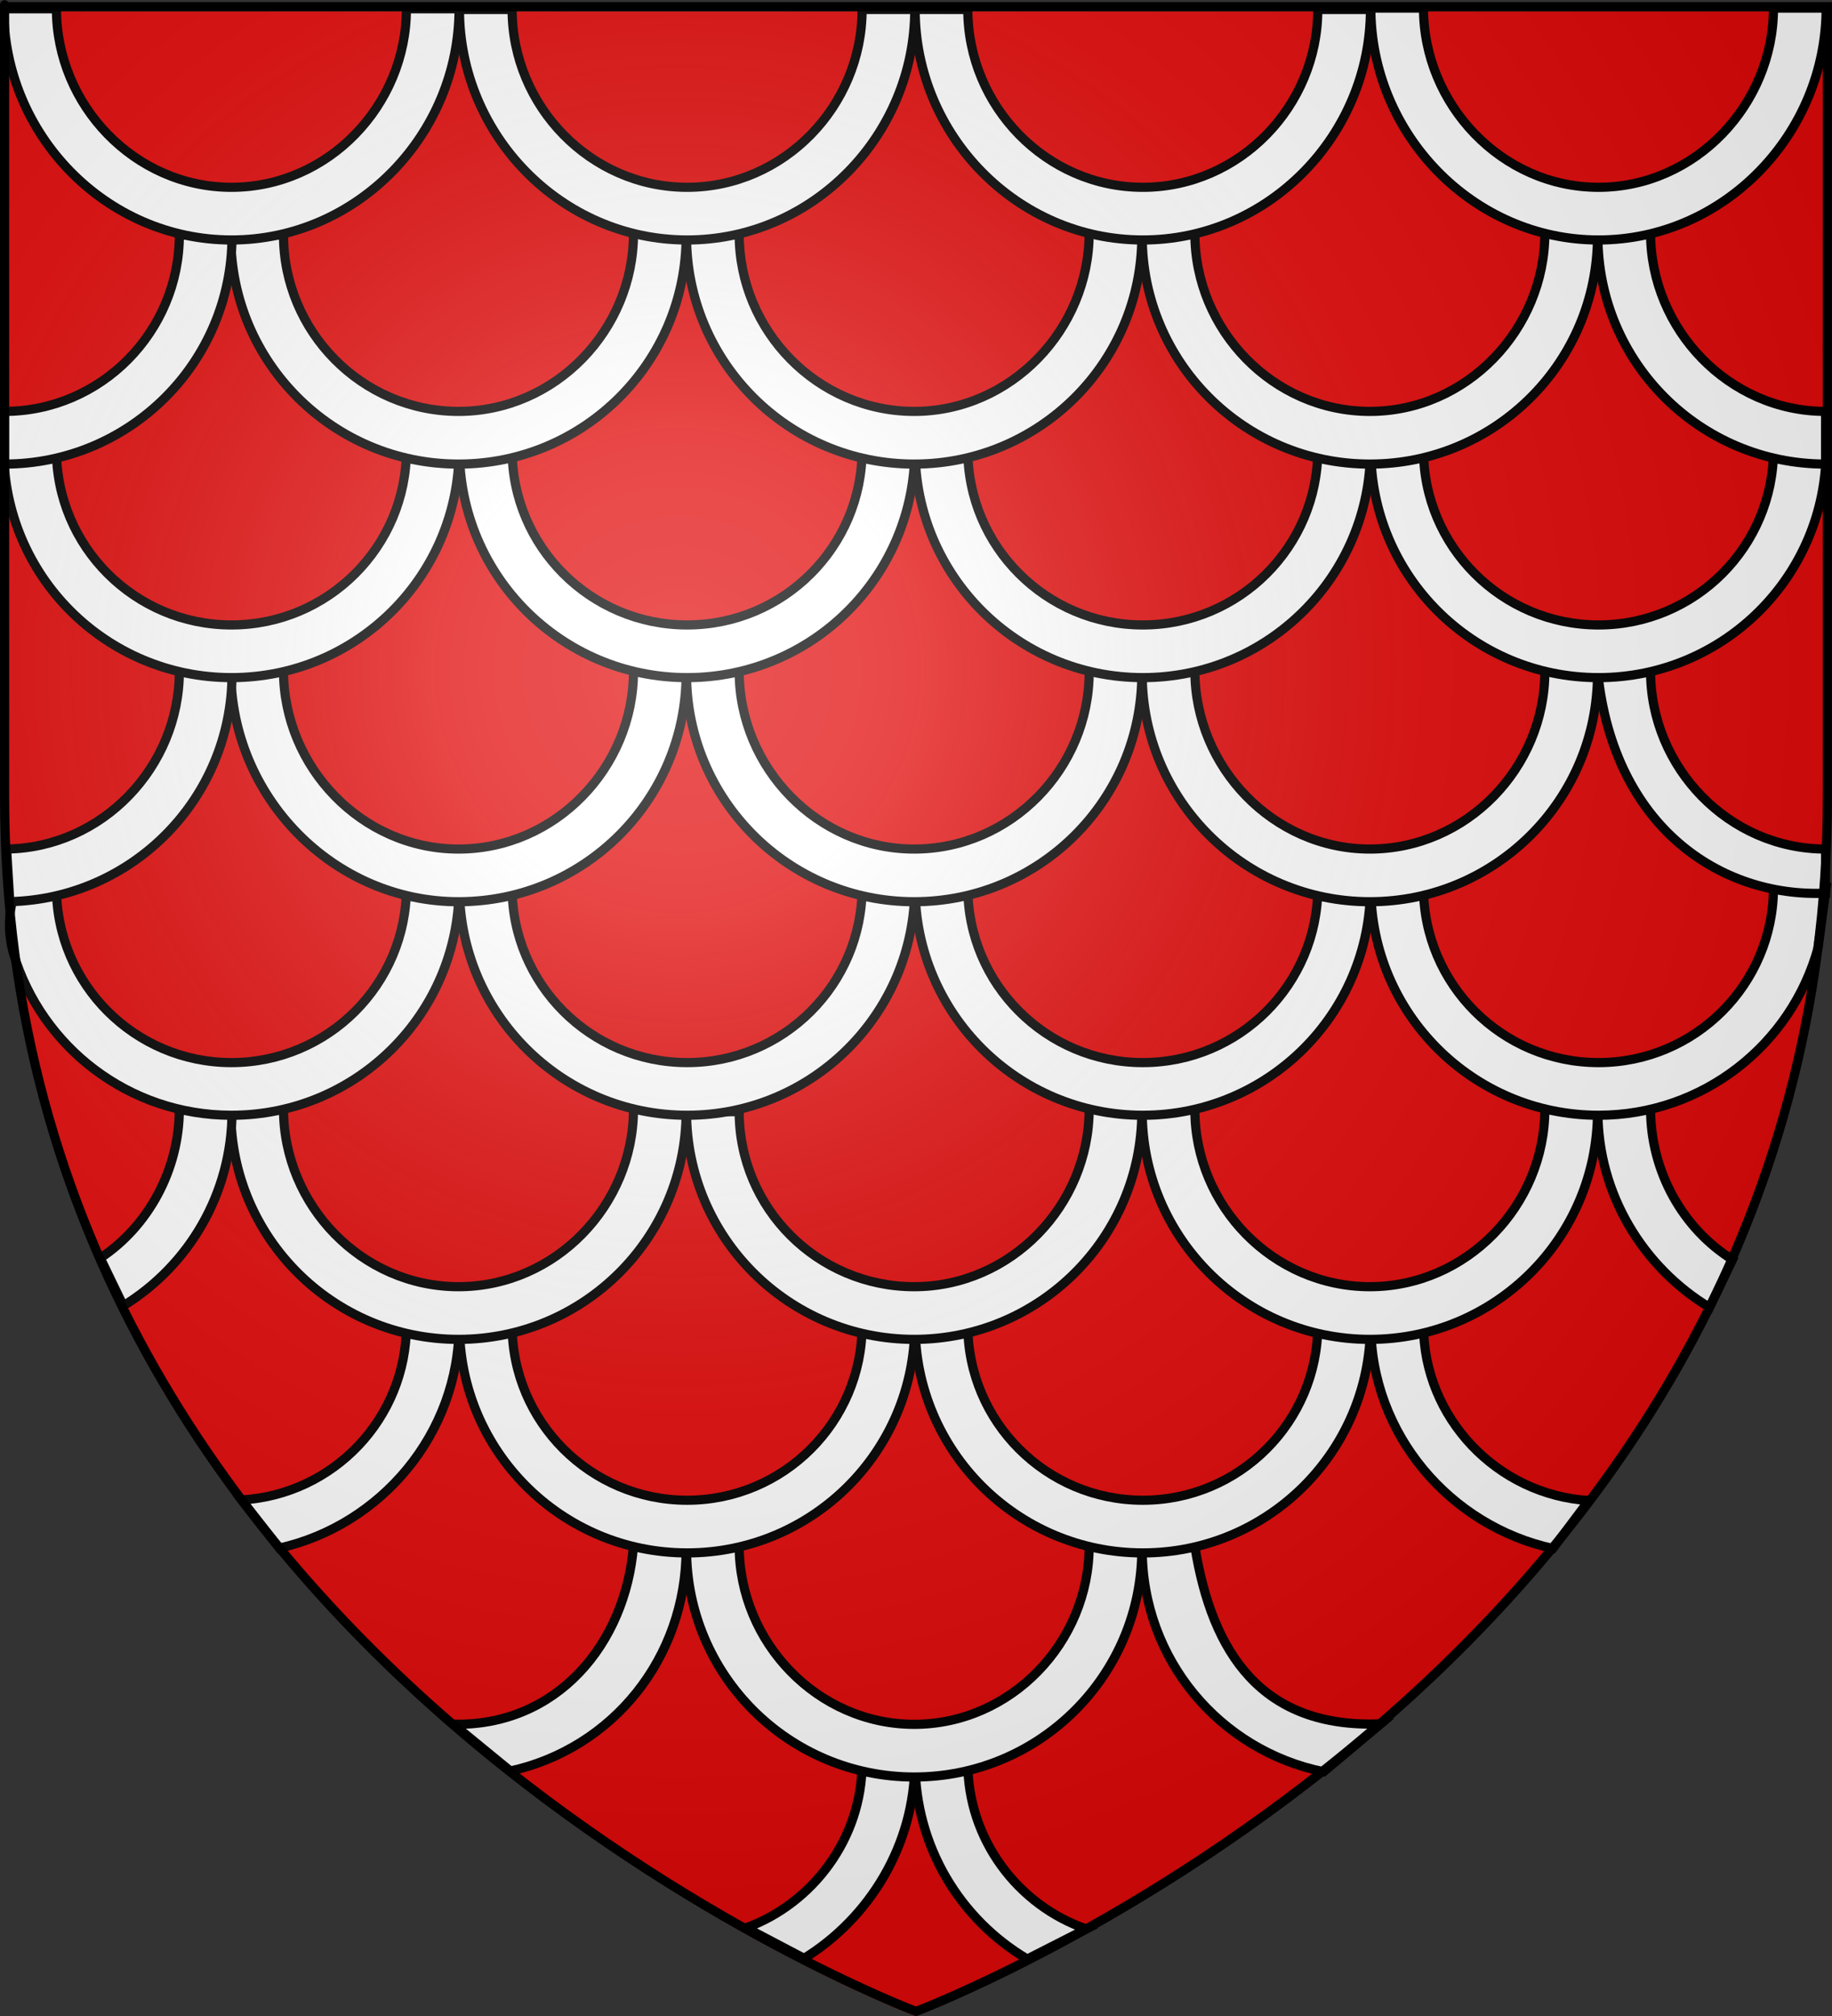
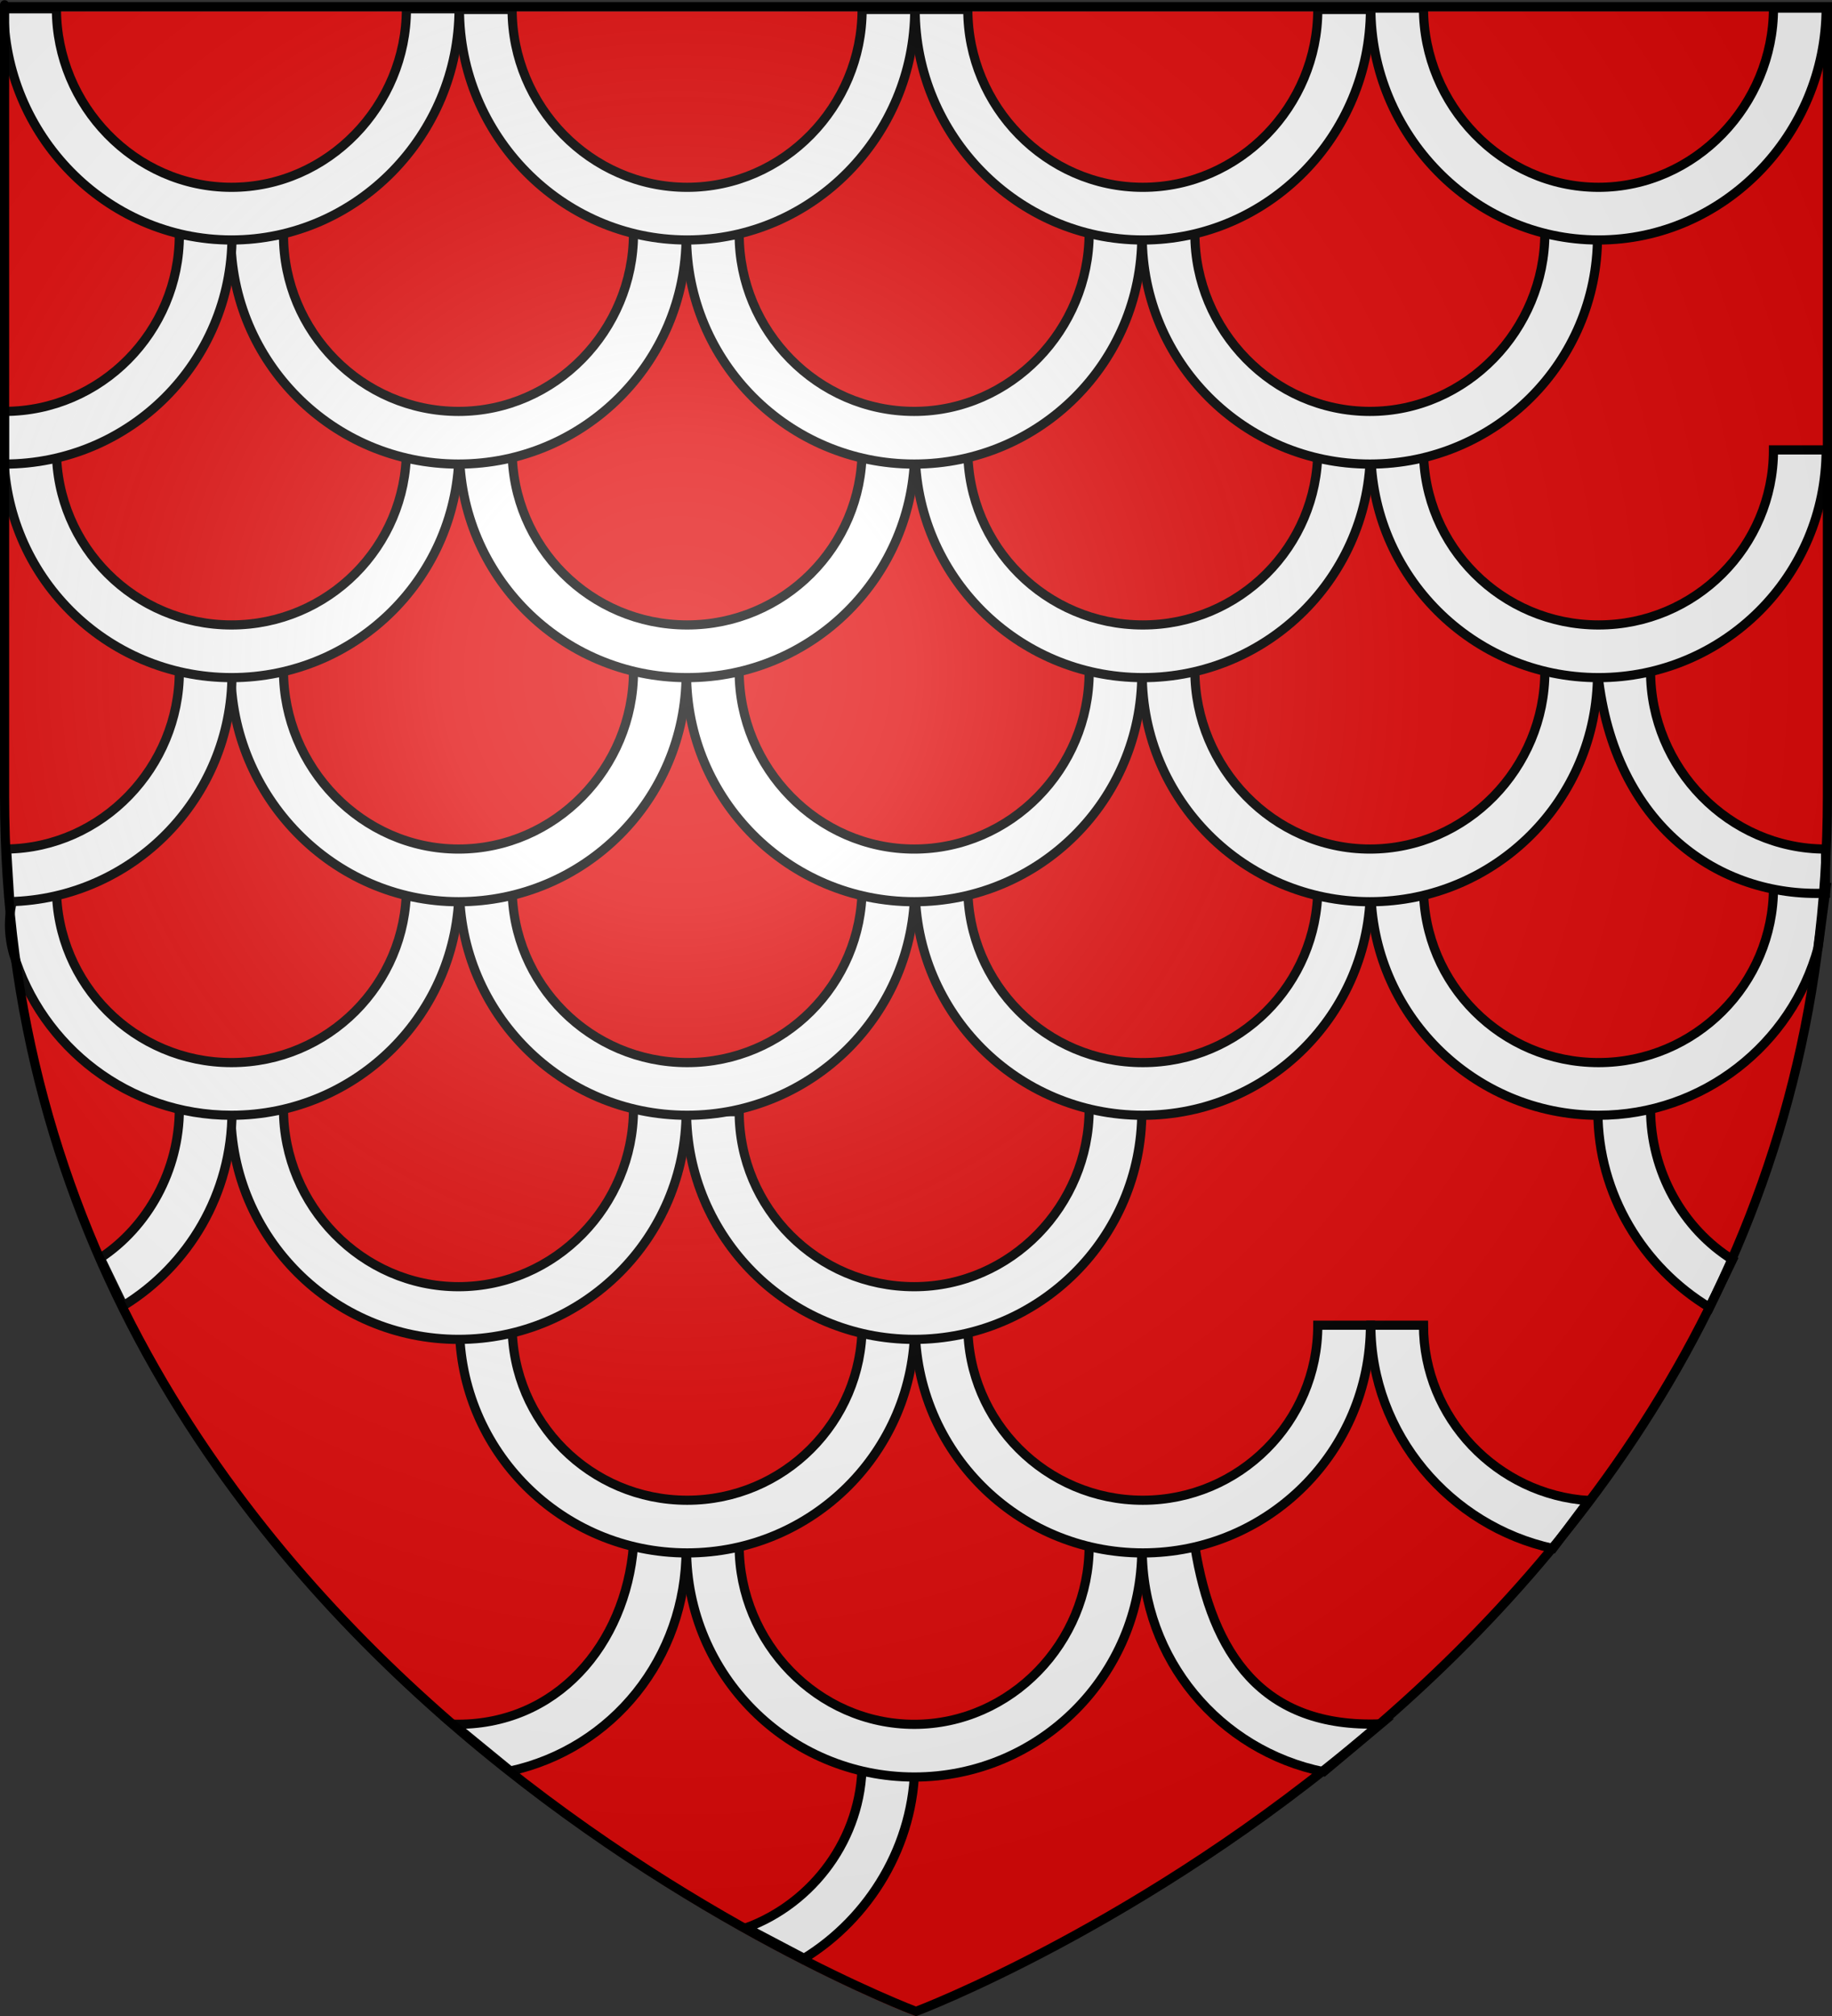
<svg xmlns="http://www.w3.org/2000/svg" xmlns:ns1="http://sodipodi.sourceforge.net/DTD/sodipodi-0.dtd" xmlns:ns2="http://www.inkscape.org/namespaces/inkscape" xmlns:xlink="http://www.w3.org/1999/xlink" height="660" width="600" version="1.0" id="svg2" ns1:version="0.32" ns2:version="0.44.1" ns1:docname="Blason ville fr Ronquerolles (Val-d'Oise).svg" ns1:docbase="C:\Documents and Settings\Standard\Mes documents\aaaOuiqui\Blasons\Blasons Yvelines svg" ns2:export-filename="/Users/olivier/Desktop/Blason Rouge/Blason_Vide_3D.png" ns2:export-xdpi="144" ns2:export-ydpi="144">
  <rect width="100%" height="100%" fill="#333333" stroke="none" />
  <ns1:namedview ns2:window-height="712" ns2:window-width="1024" ns2:pageshadow="2" ns2:pageopacity="0.0" guidetolerance="10.0" gridtolerance="10.0" objecttolerance="10.0" borderopacity="1.0" bordercolor="#666666" pagecolor="#ffffff" id="base" showgrid="false" height="660px" ns2:zoom="0.39166667" ns2:cx="185.65621" ns2:cy="89.250156" ns2:window-x="-4" ns2:window-y="-4" ns2:current-layer="layer4" showguides="true" ns2:guide-bbox="true" />
  <desc id="desc4">Flag of Canton of Valais (Wallis)</desc>
  <defs id="defs6">
    <linearGradient id="linearGradient2893">
      <stop style="stop-color:white;stop-opacity:0.314;" offset="0" id="stop2895" />
      <stop id="stop2897" offset="0.19" style="stop-color:white;stop-opacity:0.251;" />
      <stop style="stop-color:#6b6b6b;stop-opacity:0.125;" offset="0.6" id="stop2901" />
      <stop style="stop-color:black;stop-opacity:0.125;" offset="1" id="stop2899" />
    </linearGradient>
    <linearGradient id="linearGradient2885">
      <stop id="stop2887" offset="0" style="stop-color:white;stop-opacity:1;" />
      <stop style="stop-color:white;stop-opacity:1;" offset="0.229" id="stop2891" />
      <stop id="stop2889" offset="1" style="stop-color:black;stop-opacity:1;" />
    </linearGradient>
    <linearGradient id="linearGradient2955">
      <stop id="stop2867" offset="0" style="stop-color:#fd0000;stop-opacity:1;" />
      <stop style="stop-color:#e77275;stop-opacity:0.659;" offset="0.5" id="stop2873" />
      <stop style="stop-color:black;stop-opacity:0.323;" offset="1" id="stop2959" />
    </linearGradient>
    <radialGradient ns2:collect="always" xlink:href="#linearGradient2955" id="radialGradient2961" cx="225.524" cy="218.901" fx="225.524" fy="218.901" r="300" gradientTransform="matrix(-4.167939e-4,2.183,-1.884,-3.599562e-4,615.597,-289.121)" gradientUnits="userSpaceOnUse" />
    <polygon id="star" transform="scale(53,53)" points="0,-1 0.588,0.809 -0.951,-0.309 0.951,-0.309 -0.588,0.809 0,-1 " />
    <clipPath id="clip">
      <path d="M 0,-200 L 0,600 L 300,600 L 300,-200 L 0,-200 z " id="path10" />
    </clipPath>
    <radialGradient ns2:collect="always" xlink:href="#linearGradient2955" id="radialGradient1911" gradientUnits="userSpaceOnUse" gradientTransform="matrix(-4.167939e-4,2.183,-1.884,-3.599562e-4,615.597,-289.121)" cx="225.524" cy="218.901" fx="225.524" fy="218.901" r="300" />
    <radialGradient ns2:collect="always" xlink:href="#linearGradient2955" id="radialGradient2865" gradientUnits="userSpaceOnUse" gradientTransform="matrix(0,1.749,-1.593,-1.049767e-7,551.788,-191.29)" cx="225.524" cy="218.901" fx="225.524" fy="218.901" r="300" />
    <radialGradient ns2:collect="always" xlink:href="#linearGradient2955" id="radialGradient2871" gradientUnits="userSpaceOnUse" gradientTransform="matrix(0,1.386,-1.323,-5.741131e-8,-158.082,-109.541)" cx="225.524" cy="218.901" fx="225.524" fy="218.901" r="300" />
    <radialGradient ns2:collect="always" xlink:href="#linearGradient2893" id="radialGradient3163" gradientUnits="userSpaceOnUse" gradientTransform="matrix(1.353,0,0,1.349,-77.629,-85.747)" cx="221.445" cy="226.331" fx="221.445" fy="226.331" r="300" />
    <radialGradient cx="221.445" cy="226.331" r="300" fx="221.445" fy="226.331" id="radialGradient8782" xlink:href="#linearGradient2893" gradientUnits="userSpaceOnUse" gradientTransform="matrix(1.353,0,0,1.349,-77.629,-85.747)" />
    <radialGradient cx="225.524" cy="218.901" r="300" fx="225.524" fy="218.901" id="radialGradient8784" xlink:href="#linearGradient2955" gradientUnits="userSpaceOnUse" gradientTransform="matrix(0,1.386,-1.323,-5.741131e-8,-158.082,-109.541)" />
    <radialGradient cx="225.524" cy="218.901" r="300" fx="225.524" fy="218.901" id="radialGradient8786" xlink:href="#linearGradient2955" gradientUnits="userSpaceOnUse" gradientTransform="matrix(0,1.749,-1.593,-1.049767e-7,551.788,-191.29)" />
    <radialGradient cx="225.524" cy="218.901" r="300" fx="225.524" fy="218.901" id="radialGradient8788" xlink:href="#linearGradient2955" gradientUnits="userSpaceOnUse" gradientTransform="matrix(-4.167939e-4,2.183,-1.884,-3.599562e-4,615.597,-289.121)" />
    <clipPath id="clipPath8790">
      <path d="M 0,-200 L 0,600 L 300,600 L 300,-200 L 0,-200 z " id="path8792" />
    </clipPath>
-     <polygon points="0,-1 0.588,0.809 -0.951,-0.309 0.951,-0.309 -0.588,0.809 0,-1 " transform="scale(53,53)" id="polygon8794" />
    <radialGradient cx="225.524" cy="218.901" r="300" fx="225.524" fy="218.901" id="radialGradient8796" xlink:href="#linearGradient2955" gradientUnits="userSpaceOnUse" gradientTransform="matrix(-4.167939e-4,2.183,-1.884,-3.599562e-4,615.597,-289.121)" />
    <linearGradient id="linearGradient8798">
      <stop style="stop-color:#fd0000;stop-opacity:1" offset="0" id="stop8800" />
      <stop style="stop-color:#e77275;stop-opacity:0.659" offset="0.5" id="stop8802" />
      <stop style="stop-color:black;stop-opacity:0.323" offset="1" id="stop8804" />
    </linearGradient>
    <linearGradient id="linearGradient8806">
      <stop style="stop-color:white;stop-opacity:1" offset="0" id="stop8808" />
      <stop style="stop-color:white;stop-opacity:1" offset="0.229" id="stop8810" />
      <stop style="stop-color:black;stop-opacity:1" offset="1" id="stop8812" />
    </linearGradient>
    <linearGradient id="linearGradient8814">
      <stop style="stop-color:white;stop-opacity:0.314" offset="0" id="stop8816" />
      <stop style="stop-color:white;stop-opacity:0.251" offset="0.19" id="stop8818" />
      <stop style="stop-color:#6b6b6b;stop-opacity:0.125" offset="0.6" id="stop8820" />
      <stop style="stop-color:black;stop-opacity:0.125" offset="1" id="stop8822" />
    </linearGradient>
    <radialGradient r="300" fy="226.331" fx="221.445" cy="226.331" cx="221.445" gradientTransform="matrix(1.353,0,0,1.349,-77.629,-85.747)" gradientUnits="userSpaceOnUse" id="radialGradient8752" xlink:href="#linearGradient2893" ns2:collect="always" />
    <radialGradient r="300" fy="218.901" fx="225.524" cy="218.901" cx="225.524" gradientTransform="matrix(0,1.386,-1.323,-5.741131e-8,-158.082,-109.541)" gradientUnits="userSpaceOnUse" id="radialGradient8750" xlink:href="#linearGradient2955" ns2:collect="always" />
    <radialGradient r="300" fy="218.901" fx="225.524" cy="218.901" cx="225.524" gradientTransform="matrix(0,1.749,-1.593,-1.049767e-7,551.788,-191.29)" gradientUnits="userSpaceOnUse" id="radialGradient8748" xlink:href="#linearGradient2955" ns2:collect="always" />
    <radialGradient r="300" fy="218.901" fx="225.524" cy="218.901" cx="225.524" gradientTransform="matrix(-4.167939e-4,2.183,-1.884,-3.599562e-4,615.597,-289.121)" gradientUnits="userSpaceOnUse" id="radialGradient8746" xlink:href="#linearGradient2955" ns2:collect="always" />
    <clipPath id="clipPath8742">
      <path id="path8744" d="M 0,-200 L 0,600 L 300,600 L 300,-200 L 0,-200 z " />
    </clipPath>
    <polygon points="0,-1 0.588,0.809 -0.951,-0.309 0.951,-0.309 -0.588,0.809 0,-1 " transform="scale(53,53)" id="polygon8740" />
    <radialGradient gradientUnits="userSpaceOnUse" gradientTransform="matrix(-4.167939e-4,2.183,-1.884,-3.599562e-4,615.597,-289.121)" r="300" fy="218.901" fx="225.524" cy="218.901" cx="225.524" id="radialGradient8738" xlink:href="#linearGradient2955" ns2:collect="always" />
    <linearGradient id="linearGradient8730">
      <stop style="stop-color:#fd0000;stop-opacity:1;" offset="0" id="stop8732" />
      <stop id="stop8734" offset="0.5" style="stop-color:#e77275;stop-opacity:0.659;" />
      <stop id="stop8736" offset="1" style="stop-color:black;stop-opacity:0.323;" />
    </linearGradient>
    <linearGradient id="linearGradient8722">
      <stop style="stop-color:white;stop-opacity:1;" offset="0" id="stop8724" />
      <stop id="stop8726" offset="0.229" style="stop-color:white;stop-opacity:1;" />
      <stop style="stop-color:black;stop-opacity:1;" offset="1" id="stop8728" />
    </linearGradient>
    <linearGradient id="linearGradient8712">
      <stop id="stop8714" offset="0" style="stop-color:white;stop-opacity:0.314;" />
      <stop style="stop-color:white;stop-opacity:0.251;" offset="0.19" id="stop8716" />
      <stop id="stop8718" offset="0.6" style="stop-color:#6b6b6b;stop-opacity:0.125;" />
      <stop id="stop8720" offset="1" style="stop-color:black;stop-opacity:0.125;" />
    </linearGradient>
    <radialGradient cx="221.445" cy="226.331" r="300" fx="221.445" fy="226.331" id="radialGradient42961" xlink:href="#linearGradient2893" gradientUnits="userSpaceOnUse" gradientTransform="matrix(1.353,0,0,1.349,-77.629,-85.747)" />
    <radialGradient cx="225.524" cy="218.901" r="300" fx="225.524" fy="218.901" id="radialGradient42959" xlink:href="#linearGradient2955" gradientUnits="userSpaceOnUse" gradientTransform="matrix(0,1.386,-1.323,-5.741131e-8,-158.082,-109.541)" />
    <radialGradient cx="225.524" cy="218.901" r="300" fx="225.524" fy="218.901" id="radialGradient42957" xlink:href="#linearGradient2955" gradientUnits="userSpaceOnUse" gradientTransform="matrix(0,1.749,-1.593,-1.049767e-7,551.788,-191.29)" />
    <radialGradient cx="225.524" cy="218.901" r="300" fx="225.524" fy="218.901" id="radialGradient42955" xlink:href="#linearGradient2955" gradientUnits="userSpaceOnUse" gradientTransform="matrix(-4.167939e-4,2.183,-1.884,-3.599562e-4,615.597,-289.121)" />
    <clipPath id="clipPath42951">
-       <path d="M 0,-200 L 0,600 L 300,600 L 300,-200 L 0,-200 z " id="path42953" />
+       <path d="M 0,-200 L 0,600 L 300,-200 L 0,-200 z " id="path42953" />
    </clipPath>
    <polygon points="0,-1 0.588,0.809 -0.951,-0.309 0.951,-0.309 -0.588,0.809 0,-1 " transform="scale(53,53)" id="polygon42949" />
    <radialGradient cx="225.524" cy="218.901" r="300" fx="225.524" fy="218.901" id="radialGradient42947" xlink:href="#linearGradient2955" gradientUnits="userSpaceOnUse" gradientTransform="matrix(-4.167939e-4,2.183,-1.884,-3.599562e-4,615.597,-289.121)" />
    <linearGradient id="linearGradient42939">
      <stop style="stop-color:#fd0000;stop-opacity:1" offset="0" id="stop42941" />
      <stop style="stop-color:#e77275;stop-opacity:0.659" offset="0.5" id="stop42943" />
      <stop style="stop-color:black;stop-opacity:0.323" offset="1" id="stop42945" />
    </linearGradient>
    <linearGradient id="linearGradient42931">
      <stop style="stop-color:white;stop-opacity:1" offset="0" id="stop42933" />
      <stop style="stop-color:white;stop-opacity:1" offset="0.229" id="stop42935" />
      <stop style="stop-color:black;stop-opacity:1" offset="1" id="stop42937" />
    </linearGradient>
    <linearGradient id="linearGradient42921">
      <stop style="stop-color:white;stop-opacity:0.314" offset="0" id="stop42923" />
      <stop style="stop-color:white;stop-opacity:0.251" offset="0.19" id="stop42925" />
      <stop style="stop-color:#6b6b6b;stop-opacity:0.125" offset="0.6" id="stop42927" />
      <stop style="stop-color:black;stop-opacity:0.125" offset="1" id="stop42929" />
    </linearGradient>
    <radialGradient r="300" fy="226.331" fx="221.445" cy="226.331" cx="221.445" gradientTransform="matrix(1.353,0,0,1.349,-77.629,-85.747)" gradientUnits="userSpaceOnUse" id="radialGradient42919" xlink:href="#linearGradient2893" ns2:collect="always" />
    <radialGradient r="300" fy="218.901" fx="225.524" cy="218.901" cx="225.524" gradientTransform="matrix(0,1.386,-1.323,-5.741131e-8,-158.082,-109.541)" gradientUnits="userSpaceOnUse" id="radialGradient42917" xlink:href="#linearGradient2955" ns2:collect="always" />
    <radialGradient r="300" fy="218.901" fx="225.524" cy="218.901" cx="225.524" gradientTransform="matrix(0,1.749,-1.593,-1.049767e-7,551.788,-191.29)" gradientUnits="userSpaceOnUse" id="radialGradient42915" xlink:href="#linearGradient2955" ns2:collect="always" />
    <radialGradient r="300" fy="218.901" fx="225.524" cy="218.901" cx="225.524" gradientTransform="matrix(-4.167939e-4,2.183,-1.884,-3.599562e-4,615.597,-289.121)" gradientUnits="userSpaceOnUse" id="radialGradient42913" xlink:href="#linearGradient2955" ns2:collect="always" />
    <clipPath id="clipPath42909">
      <path id="path42911" d="M 0,-200 L 0,600 L 300,600 L 300,-200 L 0,-200 z " />
    </clipPath>
    <polygon points="0,-1 0.588,0.809 -0.951,-0.309 0.951,-0.309 -0.588,0.809 0,-1 " transform="scale(53,53)" id="polygon42907" />
    <radialGradient gradientUnits="userSpaceOnUse" gradientTransform="matrix(-4.167939e-4,2.183,-1.884,-3.599562e-4,615.597,-289.121)" r="300" fy="218.901" fx="225.524" cy="218.901" cx="225.524" id="radialGradient42905" xlink:href="#linearGradient2955" ns2:collect="always" />
    <linearGradient id="linearGradient42897">
      <stop style="stop-color:#fd0000;stop-opacity:1;" offset="0" id="stop42899" />
      <stop id="stop42901" offset="0.5" style="stop-color:#e77275;stop-opacity:0.659;" />
      <stop id="stop42903" offset="1" style="stop-color:black;stop-opacity:0.323;" />
    </linearGradient>
    <linearGradient id="linearGradient42889">
      <stop style="stop-color:white;stop-opacity:1;" offset="0" id="stop42891" />
      <stop id="stop42893" offset="0.229" style="stop-color:white;stop-opacity:1;" />
      <stop style="stop-color:black;stop-opacity:1;" offset="1" id="stop42895" />
    </linearGradient>
    <linearGradient id="linearGradient42879">
      <stop id="stop42881" offset="0" style="stop-color:white;stop-opacity:0.314;" />
      <stop style="stop-color:white;stop-opacity:0.251;" offset="0.19" id="stop42883" />
      <stop id="stop42885" offset="0.6" style="stop-color:#6b6b6b;stop-opacity:0.125;" />
      <stop id="stop42887" offset="1" style="stop-color:black;stop-opacity:0.125;" />
    </linearGradient>
  </defs>
  <g ns2:groupmode="layer" id="layer3" ns2:label="Fond écu" style="display:inline" ns1:insensitive="true">
    <path id="path2855" style="fill:#e20909;fill-opacity:1;fill-rule:evenodd;stroke:none;stroke-width:1px;stroke-linecap:butt;stroke-linejoin:miter;stroke-opacity:1" d="M 299.857,660.049 C 299.857,660.049 598.357,547.728 598.357,262.277 C 598.357,-23.175 598.357,3.725 598.357,3.725 L 1.357,3.725 L 1.357,262.277 C 1.357,547.728 299.857,660.049 299.857,660.049 z " ns1:nodetypes="cccccc" />
  </g>
  <g ns2:groupmode="layer" id="layer4" ns2:label="Meubles" style="display:inline">
    <g id="g3677" style="stroke:black;stroke-opacity:1;stroke-width:3;stroke-miterlimit:4;stroke-dasharray:none">
      <g transform="matrix(0.399,0,0,0.399,-181.817,736.824)" id="g3653" style="stroke:black;stroke-opacity:1;stroke-width:7.523;stroke-miterlimit:4;stroke-dasharray:none">
        <g id="g3655" transform="translate(3.83,-76.553)" style="stroke:black;stroke-opacity:1;stroke-width:7.523;stroke-miterlimit:4;stroke-dasharray:none" />
        <g id="g3667" transform="translate(-190.213,0)" style="stroke:black;stroke-opacity:1;stroke-width:7.523;stroke-miterlimit:4;stroke-dasharray:none">
          <path ns1:nodetypes="ccccc" id="path3669" d="M 1396.751,-400.259 L 1353.533,-400.259 C 1353.533,-338.385 1313.226,-285.053 1258.339,-264.857 L 1305.894,-239.844 C 1359.372,-272.726 1396.751,-332.913 1396.751,-400.259 z " style="fill:white;fill-opacity:1;fill-rule:evenodd;stroke:black;stroke-width:7.523;stroke-linecap:butt;stroke-linejoin:miter;stroke-miterlimit:4;stroke-dasharray:none;stroke-opacity:1" />
-           <path ns1:nodetypes="ccccc" id="path3673" d="M 1537.575,-263.92 C 1481.308,-283.38 1440.294,-337.403 1440.294,-400.259 L 1397.075,-400.259 C 1397.075,-331.725 1434.04,-271.777 1489.104,-239.261 L 1537.575,-263.92 z " style="fill:white;fill-opacity:1;fill-rule:evenodd;stroke:black;stroke-width:7.523;stroke-linecap:butt;stroke-linejoin:miter;stroke-miterlimit:4;stroke-dasharray:none;stroke-opacity:1" />
        </g>
      </g>
      <g id="g3629" transform="matrix(0.399,0,0,0.399,-181.817,593.548)" style="stroke:black;stroke-opacity:1;stroke-width:7.523;stroke-miterlimit:4;stroke-dasharray:none">
        <g transform="translate(3.83,-76.553)" id="g3631" style="stroke:black;stroke-opacity:1;stroke-width:7.523;stroke-miterlimit:4;stroke-dasharray:none">
          <path ns1:nodetypes="ccsccsc" id="path3633" d="M 1389.092,-139.833 L 1345.873,-142.663 C 1345.873,-63.372 1281.539,3.792 1202.248,3.792 C 1122.957,3.792 1058.592,-63.372 1058.592,-142.663 L 1015.373,-139.833 C 1015.373,-36.688 1099.103,47.011 1202.248,47.011 C 1305.393,47.011 1389.092,-36.688 1389.092,-139.833 z " style="fill:white;fill-opacity:1;fill-rule:evenodd;stroke:black;stroke-width:7.523;stroke-linecap:butt;stroke-linejoin:miter;stroke-miterlimit:4;stroke-dasharray:none;stroke-opacity:1" />
          <path ns1:nodetypes="ccccc" id="path3635" d="M 1015.049,-139.833 L 971.83,-142.663 C 965.355,-62.228 908.867,5.702 823.882,3.71 L 870.759,42.084 C 954.556,23.648 1015.049,-50.52 1015.049,-139.833 z " style="fill:white;fill-opacity:1;fill-rule:evenodd;stroke:black;stroke-width:7.523;stroke-linecap:butt;stroke-linejoin:miter;stroke-miterlimit:4;stroke-dasharray:none;stroke-opacity:1" />
          <path ns1:nodetypes="ccccc" id="path3637" d="M 1585.224,3.404 C 1487.639,7.323 1446.792,-54.419 1432.634,-142.097 L 1389.416,-139.833 C 1389.416,-49.508 1453.06,25.339 1538.289,42.689 L 1585.224,3.404 z " style="fill:white;fill-opacity:1;fill-rule:evenodd;stroke:black;stroke-width:7.523;stroke-linecap:butt;stroke-linejoin:miter;stroke-miterlimit:4;stroke-dasharray:none;stroke-opacity:1" />
        </g>
        <g transform="translate(-190.213,0)" id="g3643" style="stroke:black;stroke-opacity:1;stroke-width:7.523;stroke-miterlimit:4;stroke-dasharray:none">
          <path style="fill:white;fill-opacity:1;fill-rule:evenodd;stroke:black;stroke-width:7.523;stroke-linecap:butt;stroke-linejoin:miter;stroke-miterlimit:4;stroke-dasharray:none;stroke-opacity:1" d="M 1396.751,-400.259 L 1353.533,-400.259 C 1353.533,-320.968 1289.199,-256.634 1209.908,-256.634 C 1130.617,-256.634 1066.251,-320.968 1066.251,-400.259 L 1023.033,-400.259 C 1023.033,-297.114 1106.763,-213.415 1209.908,-213.415 C 1313.053,-213.415 1396.751,-297.114 1396.751,-400.259 z " id="path3645" ns1:nodetypes="ccsccsc" />
-           <path style="fill:white;fill-opacity:1;fill-rule:evenodd;stroke:black;stroke-width:7.523;stroke-linecap:butt;stroke-linejoin:miter;stroke-miterlimit:4;stroke-dasharray:none;stroke-opacity:1" d="M 1022.709,-400.259 L 979.49,-400.259 C 979.49,-323.77 919.623,-261.2 844.214,-256.873 L 875.181,-217.37 C 958.616,-236.077 1022.709,-311.202 1022.709,-400.259 z " id="path3647" ns1:nodetypes="ccccc" />
          <path style="fill:white;fill-opacity:1;fill-rule:evenodd;stroke:black;stroke-width:7.523;stroke-linecap:butt;stroke-linejoin:miter;stroke-miterlimit:4;stroke-dasharray:none;stroke-opacity:1" d="M 1770.794,-400.259 L 1727.575,-400.259 C 1727.575,-320.968 1663.241,-256.634 1583.95,-256.634 C 1504.659,-256.634 1440.294,-320.968 1440.294,-400.259 L 1397.075,-400.259 C 1397.075,-297.114 1480.805,-213.415 1583.95,-213.415 C 1687.095,-213.415 1770.794,-297.114 1770.794,-400.259 z " id="path3649" ns1:nodetypes="ccsccsc" />
          <path ns1:nodetypes="ccccc" id="path3651" d="M 1950.009,-256.353 C 1874.959,-261.058 1814.336,-324.029 1814.336,-400.259 L 1771.118,-400.259 C 1771.118,-310.738 1836.453,-235.3 1920.548,-217.082 L 1950.009,-256.353 z " style="fill:white;fill-opacity:1;fill-rule:evenodd;stroke:black;stroke-width:7.523;stroke-linecap:butt;stroke-linejoin:miter;stroke-miterlimit:4;stroke-dasharray:none;stroke-opacity:1" />
        </g>
      </g>
      <g transform="matrix(0.399,0,0,0.399,-181.817,450.271)" id="g3605" style="stroke:black;stroke-opacity:1;stroke-width:7.523;stroke-miterlimit:4;stroke-dasharray:none">
        <g id="g3607" transform="translate(3.83,-76.553)" style="stroke:black;stroke-opacity:1;stroke-width:7.523;stroke-miterlimit:4;stroke-dasharray:none">
          <path style="fill:white;fill-opacity:1;fill-rule:evenodd;stroke:black;stroke-width:7.523;stroke-linecap:butt;stroke-linejoin:miter;stroke-miterlimit:4;stroke-dasharray:none;stroke-opacity:1" d="M 1389.092,-139.833 L 1345.873,-142.097 C 1345.873,-62.806 1281.539,3.792 1202.248,3.792 C 1122.957,3.792 1058.592,-60.542 1058.592,-139.833 L 1015.373,-139.833 C 1015.373,-36.688 1099.103,47.011 1202.248,47.011 C 1305.393,47.011 1389.092,-36.688 1389.092,-139.833 z " id="path3609" ns1:nodetypes="ccsccsc" />
          <path style="fill:white;fill-opacity:1;fill-rule:evenodd;stroke:black;stroke-width:7.523;stroke-linecap:butt;stroke-linejoin:miter;stroke-miterlimit:4;stroke-dasharray:none;stroke-opacity:1" d="M 1015.049,-139.833 L 971.83,-142.097 C 971.83,-62.806 907.496,3.792 828.205,3.792 C 748.914,3.792 684.549,-62.806 684.549,-142.097 L 641.33,-139.833 C 641.33,-36.688 725.061,47.011 828.205,47.011 C 931.35,47.011 1015.049,-36.688 1015.049,-139.833 z " id="path3611" ns1:nodetypes="ccsccsc" />
-           <path style="fill:white;fill-opacity:1;fill-rule:evenodd;stroke:black;stroke-width:7.523;stroke-linecap:butt;stroke-linejoin:miter;stroke-miterlimit:4;stroke-dasharray:none;stroke-opacity:1" d="M 1763.134,-139.833 L 1719.916,-142.097 C 1719.916,-62.806 1655.582,3.792 1576.291,3.792 C 1496.999,3.792 1432.634,-62.24 1432.634,-141.531 L 1389.416,-139.833 C 1389.416,-36.688 1473.146,47.011 1576.291,47.011 C 1679.435,47.011 1763.134,-36.688 1763.134,-139.833 z " id="path3613" ns1:nodetypes="ccsccsc" />
          <path ns1:nodetypes="ccccc" id="path3615" d="M 1873.98,-18.384 C 1833.245,-43.741 1806.677,-90.615 1806.677,-142.097 L 1763.458,-139.833 C 1763.458,-71.936 1800.871,-11.9 1855.089,20.817 L 1873.98,-18.384 z " style="fill:white;fill-opacity:1;fill-rule:evenodd;stroke:black;stroke-width:7.523;stroke-linecap:butt;stroke-linejoin:miter;stroke-miterlimit:4;stroke-dasharray:none;stroke-opacity:1" />
          <path style="fill:white;fill-opacity:1;fill-rule:evenodd;stroke:black;stroke-width:7.523;stroke-linecap:butt;stroke-linejoin:miter;stroke-miterlimit:4;stroke-dasharray:none;stroke-opacity:1" d="M 642.283,-139.833 L 599.065,-142.097 C 599.065,-91.862 573.242,-45.368 534.153,-19.696 L 553.089,19.47 C 606.587,-13.407 642.283,-72.473 642.283,-139.833 z " id="path3617" ns1:nodetypes="ccccc" />
        </g>
        <g id="g3619" transform="translate(-190.213,0)" style="stroke:black;stroke-opacity:1;stroke-width:7.523;stroke-miterlimit:4;stroke-dasharray:none">
          <path ns1:nodetypes="ccsccsc" id="path3621" d="M 1396.751,-400.259 L 1353.533,-400.259 C 1353.533,-320.968 1289.199,-256.634 1209.908,-256.634 C 1130.617,-256.634 1066.251,-320.968 1066.251,-400.259 L 1023.033,-400.259 C 1023.033,-297.114 1106.763,-213.415 1209.908,-213.415 C 1313.053,-213.415 1396.751,-297.114 1396.751,-400.259 z " style="fill:white;fill-opacity:1;fill-rule:evenodd;stroke:black;stroke-width:7.523;stroke-linecap:butt;stroke-linejoin:miter;stroke-miterlimit:4;stroke-dasharray:none;stroke-opacity:1" />
          <path ns1:nodetypes="ccscccsc" id="path3623" d="M 1022.709,-400.259 L 979.49,-400.259 C 979.49,-320.968 915.156,-256.634 835.865,-256.634 C 756.574,-256.634 692.209,-320.968 692.209,-400.259 L 652.923,-400.259 C 667.418,-404.751 646.026,-386.628 656.896,-346.351 C 680.055,-269.463 751.46,-213.415 835.865,-213.415 C 939.01,-213.415 1022.709,-297.114 1022.709,-400.259 z " style="fill:white;fill-opacity:1;fill-rule:evenodd;stroke:black;stroke-width:7.523;stroke-linecap:butt;stroke-linejoin:miter;stroke-miterlimit:4;stroke-dasharray:none;stroke-opacity:1" />
          <path ns1:nodetypes="ccsccsc" id="path3625" d="M 1770.794,-400.259 L 1727.575,-400.259 C 1727.575,-320.968 1663.241,-256.634 1583.95,-256.634 C 1504.659,-256.634 1440.294,-320.968 1440.294,-400.259 L 1397.075,-400.259 C 1397.075,-297.114 1480.805,-213.415 1583.95,-213.415 C 1687.095,-213.415 1770.794,-297.114 1770.794,-400.259 z " style="fill:white;fill-opacity:1;fill-rule:evenodd;stroke:black;stroke-width:7.523;stroke-linecap:butt;stroke-linejoin:miter;stroke-miterlimit:4;stroke-dasharray:none;stroke-opacity:1" />
          <path style="fill:white;fill-opacity:1;fill-rule:evenodd;stroke:black;stroke-width:7.523;stroke-linecap:butt;stroke-linejoin:miter;stroke-miterlimit:4;stroke-dasharray:none;stroke-opacity:1" d="M 2144.836,-400.259 L 2101.618,-400.259 C 2101.618,-320.968 2037.284,-256.634 1957.993,-256.634 C 1878.702,-256.634 1814.336,-320.968 1814.336,-400.259 L 1771.118,-400.259 C 1771.118,-297.114 1854.848,-213.415 1957.993,-213.415 C 2044.037,-213.415 2116.549,-271.661 2138.227,-350.854 L 2144.836,-400.259 z " id="path3627" ns1:nodetypes="ccsccscc" />
        </g>
      </g>
      <g id="g3581" transform="matrix(0.399,0,0,0.399,-181.817,306.995)" style="stroke:black;stroke-opacity:1;stroke-width:7.523;stroke-miterlimit:4;stroke-dasharray:none">
        <g transform="translate(3.83,-76.553)" id="g3583" style="stroke:black;stroke-opacity:1;stroke-width:7.523;stroke-miterlimit:4;stroke-dasharray:none">
          <path ns1:nodetypes="ccsccsc" id="path3585" d="M 1389.092,-139.833 L 1345.873,-141.531 C 1345.873,-62.24 1281.539,3.792 1202.248,3.792 C 1122.957,3.792 1058.592,-62.806 1058.592,-142.097 L 1015.373,-139.833 C 1015.373,-36.688 1099.103,47.011 1202.248,47.011 C 1305.393,47.011 1389.092,-36.688 1389.092,-139.833 z " style="fill:white;fill-opacity:1;fill-rule:evenodd;stroke:black;stroke-width:7.523;stroke-linecap:butt;stroke-linejoin:miter;stroke-miterlimit:4;stroke-dasharray:none;stroke-opacity:1" />
          <path ns1:nodetypes="ccsccsc" id="path3587" d="M 1015.049,-139.833 L 971.83,-142.097 C 971.83,-62.806 907.496,3.792 828.205,3.792 C 748.914,3.792 684.549,-63.372 684.549,-142.663 L 641.33,-142.663 C 641.33,-39.518 725.061,47.011 828.205,47.011 C 931.35,47.011 1015.049,-36.688 1015.049,-139.833 z " style="fill:white;fill-opacity:1;fill-rule:evenodd;stroke:black;stroke-width:7.523;stroke-linecap:butt;stroke-linejoin:miter;stroke-miterlimit:4;stroke-dasharray:none;stroke-opacity:1" />
          <path ns1:nodetypes="ccsccsc" id="path3589" d="M 1763.134,-139.833 L 1719.916,-142.097 C 1719.916,-62.806 1655.582,3.792 1576.291,3.792 C 1496.999,3.792 1432.634,-63.372 1432.634,-142.663 L 1389.416,-139.833 C 1389.416,-36.688 1473.146,47.011 1576.291,47.011 C 1679.435,47.011 1763.134,-36.688 1763.134,-139.833 z " style="fill:white;fill-opacity:1;fill-rule:evenodd;stroke:black;stroke-width:7.523;stroke-linecap:butt;stroke-linejoin:miter;stroke-miterlimit:4;stroke-dasharray:none;stroke-opacity:1" />
          <path style="fill:white;fill-opacity:1;fill-rule:evenodd;stroke:black;stroke-width:7.523;stroke-linecap:butt;stroke-linejoin:miter;stroke-miterlimit:4;stroke-dasharray:none;stroke-opacity:1" d="M 1950.333,3.792 C 1871.042,3.792 1806.677,-62.806 1806.677,-142.097 L 1763.458,-139.833 C 1776.93,-14.632 1863.486,43.64 1950.315,40.02 L 1950.333,3.792 z " id="path3591" ns1:nodetypes="ccccc" />
          <path ns1:nodetypes="ccccc" id="path3593" d="M 642.283,-139.833 L 599.065,-142.097 C 599.065,-63.424 535.729,2.753 457.29,3.78 L 459.896,46.958 C 560.984,44.589 642.283,-38.178 642.283,-139.833 z " style="fill:white;fill-opacity:1;fill-rule:evenodd;stroke:black;stroke-width:7.523;stroke-linecap:butt;stroke-linejoin:miter;stroke-miterlimit:4;stroke-dasharray:none;stroke-opacity:1" />
        </g>
        <g transform="translate(-190.213,0)" id="g3595" style="stroke:black;stroke-opacity:1;stroke-width:7.523;stroke-miterlimit:4;stroke-dasharray:none">
          <path style="fill:white;fill-opacity:1;fill-rule:evenodd;stroke:black;stroke-width:7.523;stroke-linecap:butt;stroke-linejoin:miter;stroke-miterlimit:4;stroke-dasharray:none;stroke-opacity:1" d="M 1396.751,-400.259 L 1353.533,-400.259 C 1353.533,-320.968 1289.199,-256.634 1209.908,-256.634 C 1130.617,-256.634 1066.251,-320.968 1066.251,-400.259 L 1023.033,-400.259 C 1023.033,-297.114 1106.763,-213.415 1209.908,-213.415 C 1313.053,-213.415 1396.751,-297.114 1396.751,-400.259 z " id="path3597" ns1:nodetypes="ccsccsc" />
          <path style="fill:white;fill-opacity:1;fill-rule:evenodd;stroke:black;stroke-width:7.523;stroke-linecap:butt;stroke-linejoin:miter;stroke-miterlimit:4;stroke-dasharray:none;stroke-opacity:1" d="M 1022.709,-400.259 L 979.49,-400.259 C 979.49,-320.968 915.156,-256.634 835.865,-256.634 C 756.574,-256.634 692.209,-320.968 692.209,-400.259 L 648.99,-400.259 C 648.99,-297.114 732.72,-213.415 835.865,-213.415 C 939.01,-213.415 1022.709,-297.114 1022.709,-400.259 z " id="path3599" ns1:nodetypes="ccsccsc" />
          <path style="fill:white;fill-opacity:1;fill-rule:evenodd;stroke:black;stroke-width:7.523;stroke-linecap:butt;stroke-linejoin:miter;stroke-miterlimit:4;stroke-dasharray:none;stroke-opacity:1" d="M 1770.794,-400.259 L 1727.575,-400.259 C 1727.575,-320.968 1663.241,-256.634 1583.95,-256.634 C 1504.659,-256.634 1440.294,-320.968 1440.294,-400.259 L 1397.075,-400.259 C 1397.075,-297.114 1480.805,-213.415 1583.95,-213.415 C 1687.095,-213.415 1770.794,-297.114 1770.794,-400.259 z " id="path3601" ns1:nodetypes="ccsccsc" />
          <path ns1:nodetypes="ccsccsc" id="path3603" d="M 2144.836,-400.259 L 2101.618,-400.259 C 2101.618,-320.968 2037.284,-256.634 1957.993,-256.634 C 1878.702,-256.634 1814.336,-320.968 1814.336,-400.259 L 1771.118,-400.259 C 1771.118,-297.114 1854.848,-213.415 1957.993,-213.415 C 2061.137,-213.415 2144.836,-297.114 2144.836,-400.259 z " style="fill:white;fill-opacity:1;fill-rule:evenodd;stroke:black;stroke-width:7.523;stroke-linecap:butt;stroke-linejoin:miter;stroke-miterlimit:4;stroke-dasharray:none;stroke-opacity:1" />
        </g>
      </g>
      <g transform="matrix(0.399,0,0,0.399,-181.817,163.718)" id="g3568" style="stroke:black;stroke-opacity:1;stroke-width:7.523;stroke-miterlimit:4;stroke-dasharray:none">
        <g id="g3561" transform="translate(3.83,-76.553)" style="stroke:black;stroke-opacity:1;stroke-width:7.523;stroke-miterlimit:4;stroke-dasharray:none">
          <path style="fill:white;fill-opacity:1;fill-rule:evenodd;stroke:black;stroke-width:7.523;stroke-linecap:butt;stroke-linejoin:miter;stroke-miterlimit:4;stroke-dasharray:none;stroke-opacity:1" d="M 1389.092,-139.833 L 1345.873,-142.663 C 1345.873,-63.372 1281.539,3.792 1202.248,3.792 C 1122.957,3.792 1058.592,-62.24 1058.592,-141.531 L 1015.373,-139.833 C 1015.373,-36.688 1099.103,47.011 1202.248,47.011 C 1305.393,47.011 1389.092,-36.688 1389.092,-139.833 z " id="path3547" ns1:nodetypes="ccsccsc" />
          <path style="fill:white;fill-opacity:1;fill-rule:evenodd;stroke:black;stroke-width:7.523;stroke-linecap:butt;stroke-linejoin:miter;stroke-miterlimit:4;stroke-dasharray:none;stroke-opacity:1" d="M 1015.049,-139.833 L 971.83,-142.097 C 971.83,-62.806 907.496,3.792 828.205,3.792 C 748.914,3.792 684.549,-61.674 684.549,-140.965 L 641.33,-139.833 C 641.33,-36.688 725.061,47.011 828.205,47.011 C 931.35,47.011 1015.049,-36.688 1015.049,-139.833 z " id="path3549" ns1:nodetypes="ccsccsc" />
          <path style="fill:white;fill-opacity:1;fill-rule:evenodd;stroke:black;stroke-width:7.523;stroke-linecap:butt;stroke-linejoin:miter;stroke-miterlimit:4;stroke-dasharray:none;stroke-opacity:1" d="M 1763.134,-139.833 L 1719.916,-142.663 C 1719.916,-63.372 1655.582,3.792 1576.291,3.792 C 1496.999,3.792 1432.634,-62.806 1432.634,-142.097 L 1389.416,-139.833 C 1389.416,-36.688 1473.146,47.011 1576.291,47.011 C 1679.435,47.011 1763.134,-36.688 1763.134,-139.833 z " id="path3551" ns1:nodetypes="ccsccsc" />
-           <path ns1:nodetypes="ccccc" id="path3553" d="M 1950.333,3.792 C 1871.042,3.792 1806.677,-63.372 1806.677,-142.663 L 1763.458,-139.833 C 1763.458,-36.688 1847.188,47.011 1950.333,47.011 L 1950.333,3.792 z " style="fill:white;fill-opacity:1;fill-rule:evenodd;stroke:black;stroke-width:7.523;stroke-linecap:butt;stroke-linejoin:miter;stroke-miterlimit:4;stroke-dasharray:none;stroke-opacity:1" />
          <path style="fill:white;fill-opacity:1;fill-rule:evenodd;stroke:black;stroke-width:7.523;stroke-linecap:butt;stroke-linejoin:miter;stroke-miterlimit:4;stroke-dasharray:none;stroke-opacity:1" d="M 642.283,-139.833 L 599.065,-140.965 C 599.065,-61.674 534.731,3.792 455.44,3.792 L 455.44,47.011 C 558.584,47.011 642.283,-36.688 642.283,-139.833 z " id="path3555" ns1:nodetypes="ccccc" />
        </g>
        <g id="g3539" transform="translate(-190.213,0)" style="stroke:black;stroke-opacity:1;stroke-width:7.523;stroke-miterlimit:4;stroke-dasharray:none">
          <path ns1:nodetypes="ccsccsc" id="path3529" d="M 1396.751,-402.522 L 1353.533,-402.522 C 1353.533,-323.231 1289.199,-256.634 1209.908,-256.634 C 1130.617,-256.634 1066.251,-323.231 1066.251,-402.522 L 1023.033,-402.522 C 1023.033,-299.377 1106.763,-213.415 1209.908,-213.415 C 1313.053,-213.415 1396.751,-299.377 1396.751,-402.522 z " style="fill:white;fill-opacity:1;fill-rule:evenodd;stroke:black;stroke-width:7.523;stroke-linecap:butt;stroke-linejoin:miter;stroke-miterlimit:4;stroke-dasharray:none;stroke-opacity:1" />
          <path ns1:nodetypes="ccsccsc" id="path3533" d="M 1022.709,-403.088 L 979.49,-403.088 C 979.49,-323.797 915.156,-256.634 835.865,-256.634 C 756.574,-256.634 692.209,-323.797 692.209,-403.088 L 648.99,-403.088 C 648.99,-299.943 732.72,-213.415 835.865,-213.415 C 939.01,-213.415 1022.709,-299.943 1022.709,-403.088 z " style="fill:white;fill-opacity:1;fill-rule:evenodd;stroke:black;stroke-width:7.523;stroke-linecap:butt;stroke-linejoin:miter;stroke-miterlimit:4;stroke-dasharray:none;stroke-opacity:1" />
          <path ns1:nodetypes="ccsccsc" id="path3535" d="M 1770.794,-402.522 L 1727.575,-402.522 C 1727.575,-323.231 1663.241,-256.634 1583.95,-256.634 C 1504.659,-256.634 1440.294,-323.231 1440.294,-402.522 L 1397.075,-402.522 C 1397.075,-299.377 1480.805,-213.415 1583.95,-213.415 C 1687.095,-213.415 1770.794,-299.377 1770.794,-402.522 z " style="fill:white;fill-opacity:1;fill-rule:evenodd;stroke:black;stroke-width:7.523;stroke-linecap:butt;stroke-linejoin:miter;stroke-miterlimit:4;stroke-dasharray:none;stroke-opacity:1" />
          <path style="fill:white;fill-opacity:1;fill-rule:evenodd;stroke:black;stroke-width:7.523;stroke-linecap:butt;stroke-linejoin:miter;stroke-miterlimit:4;stroke-dasharray:none;stroke-opacity:1" d="M 2144.836,-403.654 L 2101.618,-403.654 C 2101.618,-324.363 2037.284,-256.634 1957.993,-256.634 C 1878.702,-256.634 1814.336,-324.363 1814.336,-403.654 L 1771.118,-403.654 C 1771.118,-300.509 1854.848,-213.415 1957.993,-213.415 C 2061.137,-213.415 2144.836,-300.509 2144.836,-403.654 z " id="path3525" ns1:nodetypes="ccsccsc" />
        </g>
      </g>
    </g>
  </g>
  <g ns2:groupmode="layer" id="layer2" ns2:label="Reflet final" ns1:insensitive="true">
    <path ns1:nodetypes="cccccc" d="M 300,658.5 C 300,658.5 598.5,546.18 598.5,260.728 C 598.5,-24.723 598.5,2.176 598.5,2.176 L 1.5,2.176 L 1.5,260.728 C 1.5,546.18 300,658.5 300,658.5 z " style="opacity:1;fill:url(#radialGradient3163);fill-opacity:1;fill-rule:evenodd;stroke:none;stroke-width:1px;stroke-linecap:butt;stroke-linejoin:miter;stroke-opacity:1" id="path2875" ns2:export-xdpi="144" ns2:export-ydpi="144" />
  </g>
  <g ns2:groupmode="layer" id="layer1" ns2:label="Contour final" ns1:insensitive="true">
    <path ns1:nodetypes="cccccc" d="M 300,658.5 C 300,658.5 1.5,546.18 1.5,260.728 C 1.5,-24.723 1.5,2.176 1.5,2.176 L 598.5,2.176 L 598.5,260.728 C 598.5,546.18 300,658.5 300,658.5 z " style="opacity:1;fill:none;fill-opacity:1;fill-rule:evenodd;stroke:black;stroke-width:3;stroke-linecap:butt;stroke-linejoin:miter;stroke-miterlimit:4;stroke-dasharray:none;stroke-opacity:1" id="path1411" ns2:export-xdpi="144" ns2:export-ydpi="144" />
  </g>
</svg>